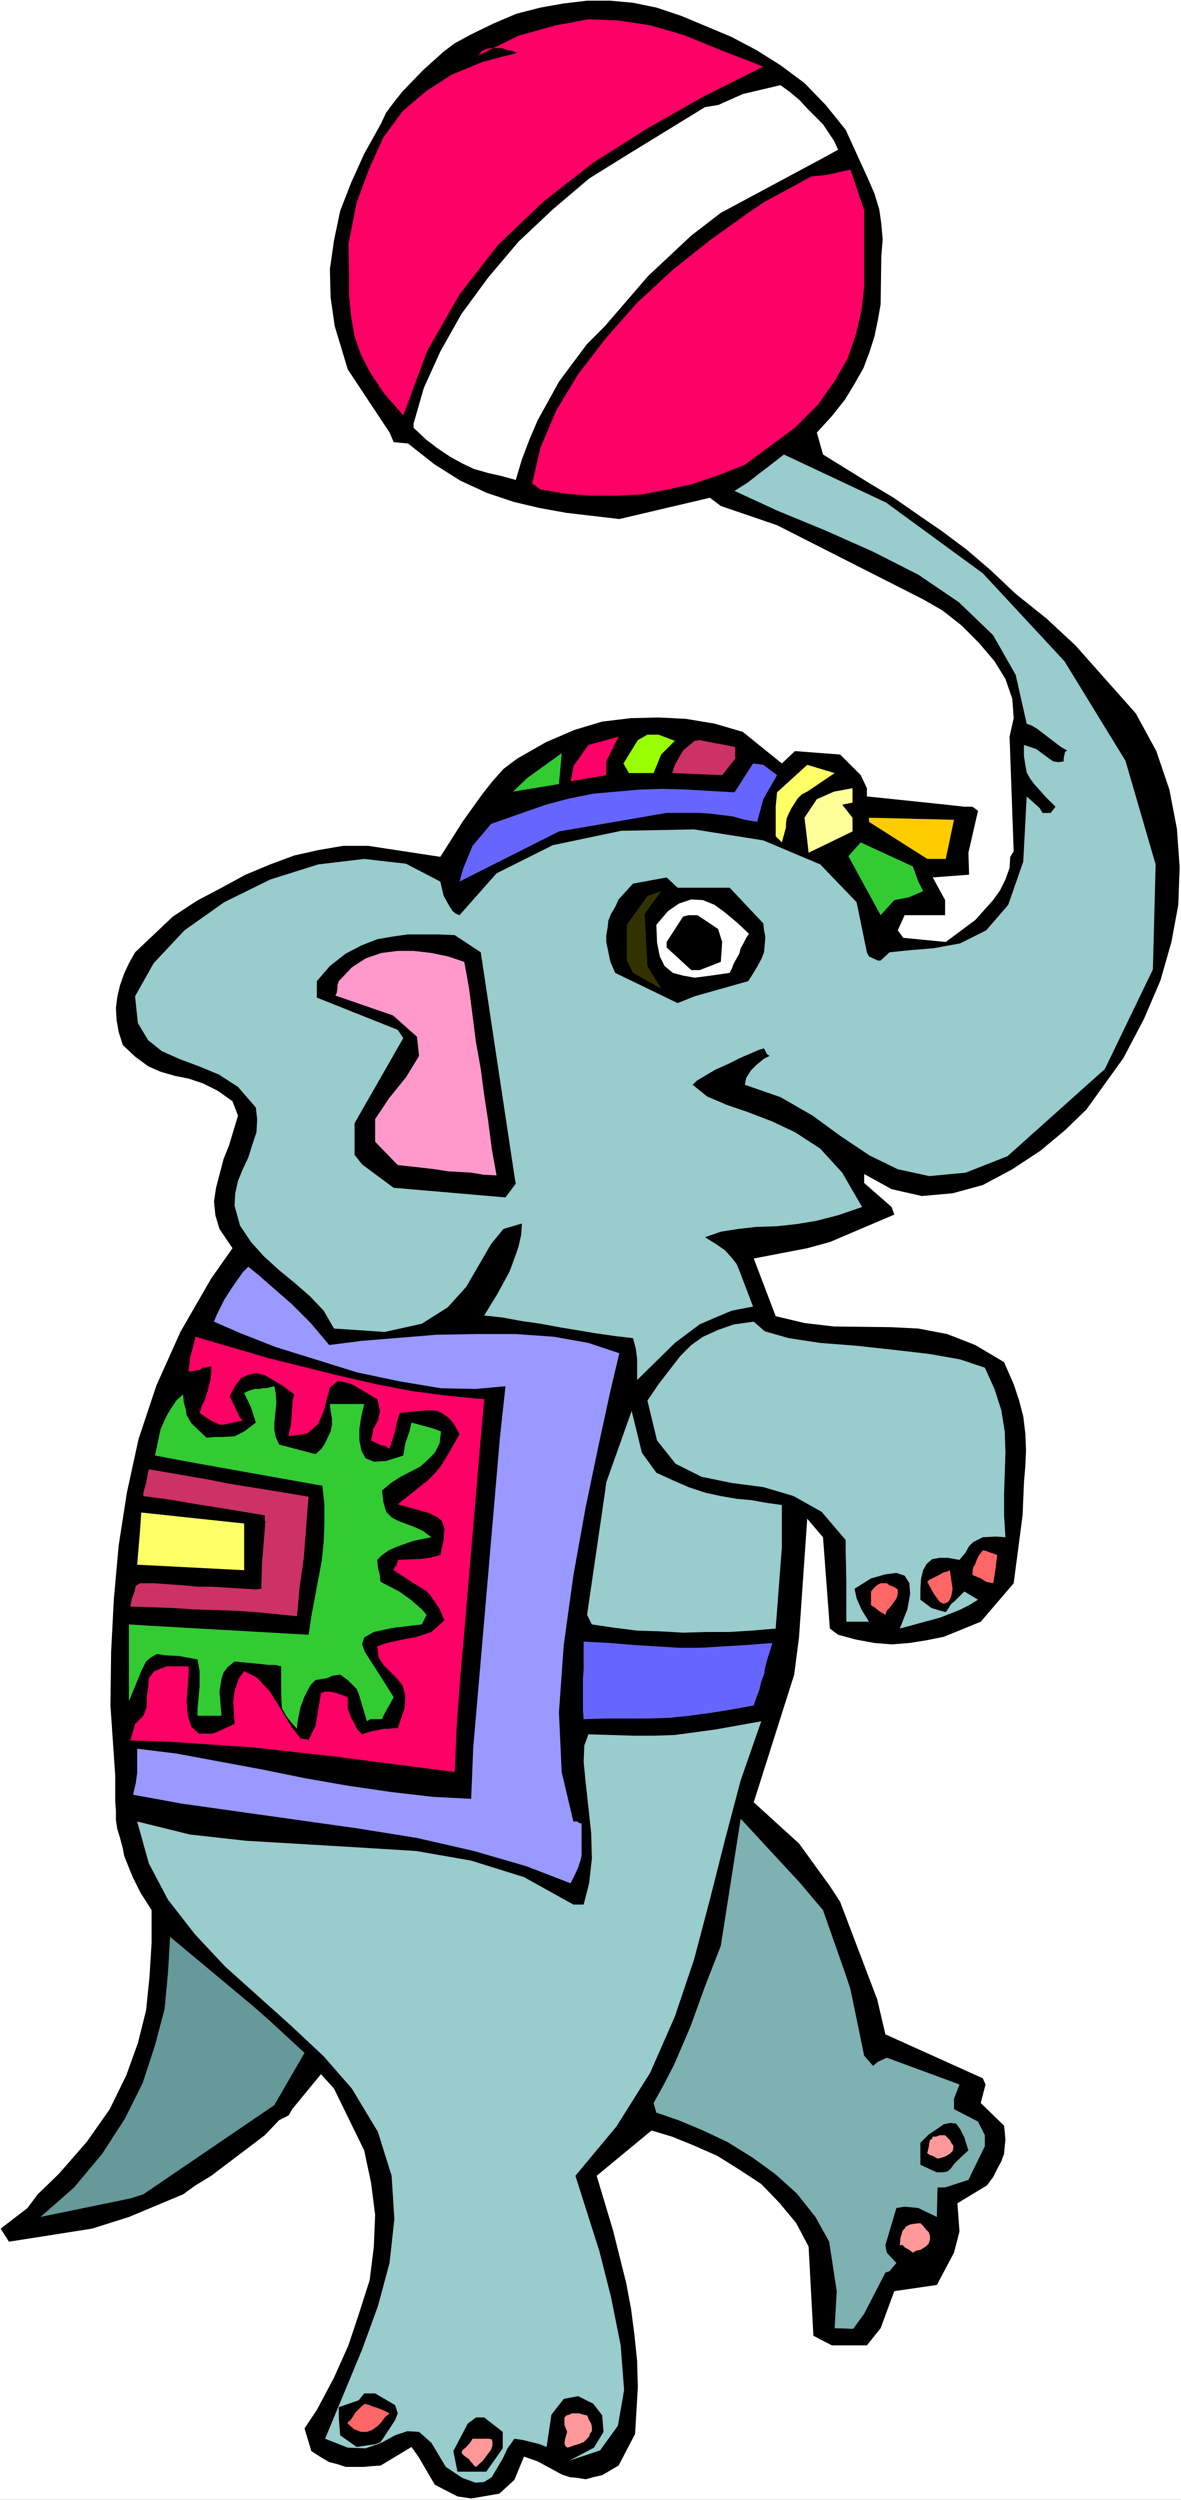
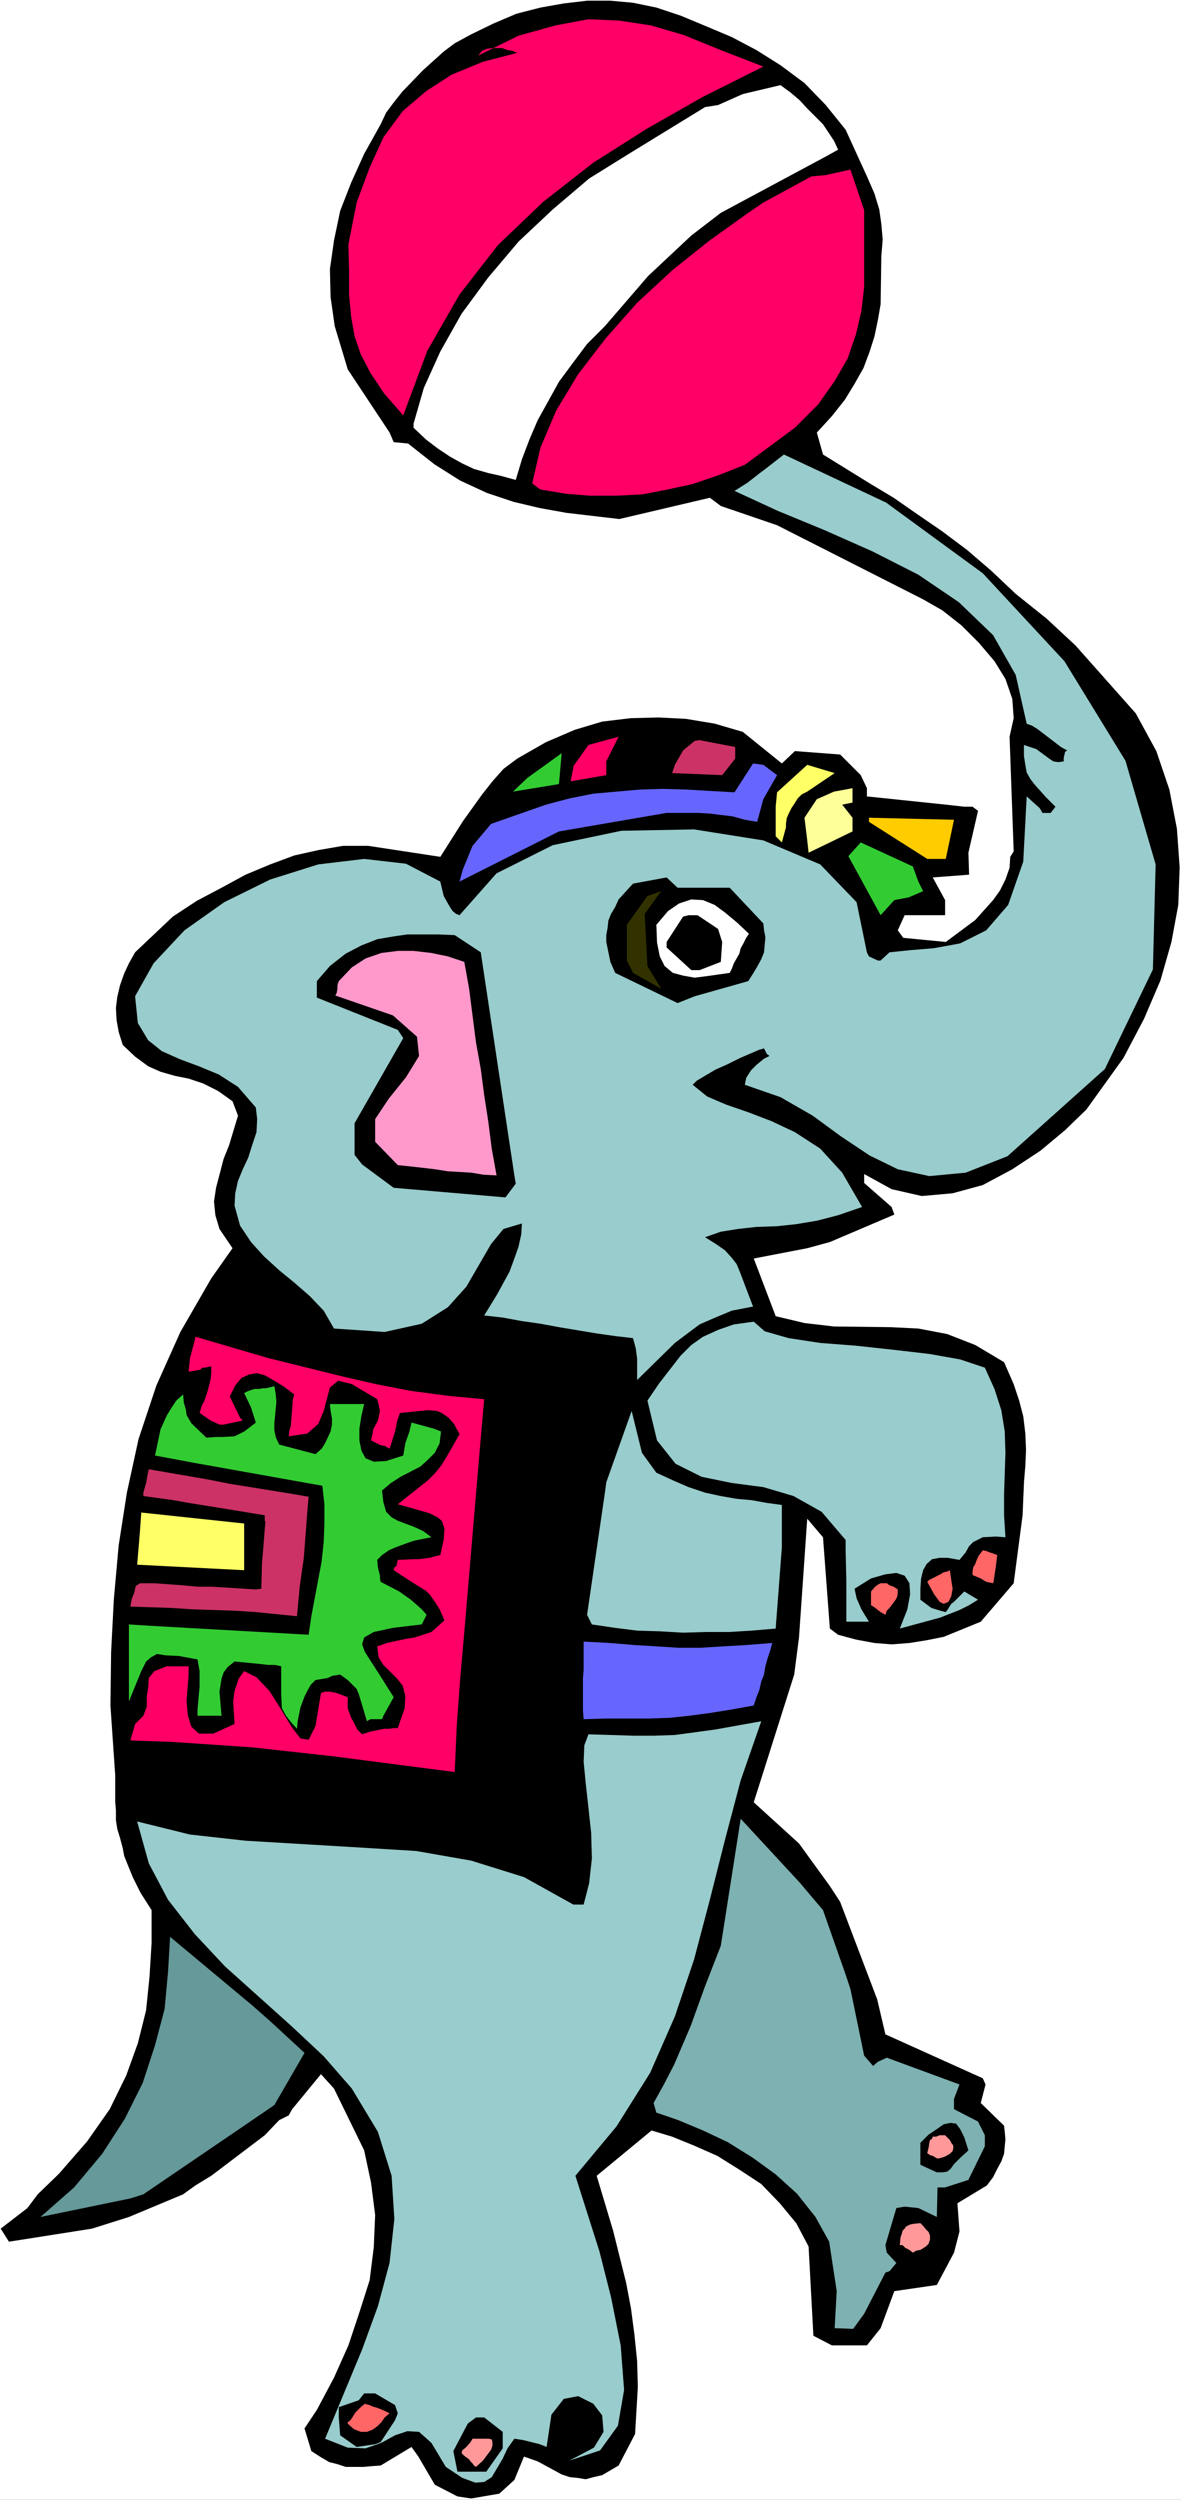
<svg xmlns="http://www.w3.org/2000/svg" xmlns:ns1="http://sodipodi.sourceforge.net/DTD/sodipodi-0.dtd" xmlns:ns2="http://www.inkscape.org/namespaces/inkscape" version="1.0" width="73.6mm" height="155.668mm" id="svg43" ns1:docname="Circus - Elephant 12.wmf">
  <rect width="100%" height="100%" fill="#333333" stroke="none" />
  <ns1:namedview id="namedview43" pagecolor="#ffffff" bordercolor="#000000" borderopacity="0.25" ns2:showpageshadow="2" ns2:pageopacity="0.0" ns2:pagecheckerboard="0" ns2:deskcolor="#d1d1d1" ns2:document-units="mm" />
  <defs id="defs1">
    <pattern id="WMFhbasepattern" patternUnits="userSpaceOnUse" width="6" height="6" x="0" y="0" />
  </defs>
  <path style="fill:#ffffff;fill-opacity:1;fill-rule:evenodd;stroke:none" d="M 0,588.353 H 278.175 V 0 H 0 Z" id="path1" />
  <path style="fill:#000000;fill-opacity:1;fill-rule:evenodd;stroke:none" d="m 0.162,524.525 6.3,-4.848 2.423,-3.232 5.008,-4.848 6.623,-7.595 5.331,-7.595 3.877,-7.918 2.746,-7.595 1.939,-7.756 0.808,-7.918 0.485,-7.918 v -7.756 l -2.585,-4.04 -1.777,-3.555 -0.808,-1.939 -1.292,-3.232 -0.323,-1.778 -0.646,-2.424 -0.646,-2.101 -0.323,-2.101 v -2.262 l -0.162,-2.101 v -4.201 -1.939 l -1.131,-16.482 0.162,-12.604 0.646,-12.443 1.131,-12.604 1.939,-12.443 2.746,-12.604 4.2,-12.604 5.654,-12.604 7.269,-12.604 1.939,-2.747 3.069,-4.363 -3.069,-4.525 -0.969,-3.232 -0.323,-3.232 0.485,-3.232 1.777,-6.787 1.292,-3.232 2.1,-6.948 -1.292,-3.393 -3.392,-2.424 -3.554,-1.778 -3.392,-1.131 -3.231,-0.646 -3.392,-0.97 -2.908,-1.293 -3.069,-2.262 -2.908,-2.747 -0.969,-3.07 -0.485,-2.747 -0.162,-2.909 0.323,-2.585 0.646,-2.747 0.969,-2.747 1.131,-2.424 1.454,-2.585 8.885,-8.403 5.654,-3.717 5.816,-3.07 5.654,-3.07 5.816,-2.424 5.654,-2.101 5.816,-1.293 5.654,-0.97 h 5.977 l 16.962,2.585 5.331,-8.403 4.523,-6.302 2.423,-3.07 2.585,-2.909 3.231,-2.424 6.785,-3.878 6.785,-2.909 6.462,-1.939 6.785,-0.808 6.462,-0.162 6.462,0.323 6.785,1.131 6.623,1.939 9.208,7.433 3.069,-2.909 10.662,0.808 4.846,4.848 1.454,3.07 v 1.939 l 18.577,1.939 4.362,0.485 h 1.938 l 1.292,0.97 -2.262,9.857 0.162,5.171 -8.562,0.646 2.908,5.333 v 3.555 h -9.531 l -1.615,3.555 1.292,1.778 10.016,0.97 6.946,-5.171 4.2,-4.686 1.615,-2.262 1.292,-2.585 0.969,-2.747 0.162,-2.585 0.808,-1.293 -0.969,-26.986 0.969,-4.363 -0.323,-4.525 -1.615,-4.686 -2.585,-4.201 -3.715,-4.363 -4.039,-4.04 -4.523,-3.555 -4.523,-2.585 -34.408,-17.452 -13.246,-4.525 -2.585,-1.939 -21.324,5.009 -12.439,-1.454 -6.3,-1.131 -6.139,-1.454 -6.3,-2.101 -6.3,-2.909 -6.139,-3.878 -6.139,-4.848 -3.392,-0.323 -0.969,-2.262 -9.854,-14.866 -0.969,-3.232 -2.1,-6.948 -0.969,-6.787 -0.162,-6.625 0.969,-6.787 1.454,-6.948 2.585,-6.625 3.069,-6.787 3.877,-6.948 1.292,-2.747 1.939,-2.585 1.939,-2.424 4.846,-5.009 4.846,-4.363 2.585,-1.939 3.877,-2.101 5.331,-2.585 5.331,-2.262 5.654,-1.454 5.492,-0.97 5.492,-0.646 h 5.492 l 5.331,0.485 5.492,1.131 5.816,1.939 5.816,2.424 6.139,2.585 5.816,3.07 5.654,3.555 5.654,4.201 5.008,5.171 4.685,5.817 5.169,11.311 1.615,3.717 1.131,3.717 0.485,3.393 0.323,3.717 -0.323,3.878 -0.162,11.311 -0.646,3.717 -0.808,3.878 -1.131,3.555 -1.454,3.878 -2.1,3.717 -2.262,3.717 -3.069,3.878 -3.554,3.878 1.454,5.171 10.985,6.787 5.654,3.393 5.816,4.04 5.654,3.878 5.816,4.363 5.654,4.848 5.816,5.494 7.269,5.817 6.785,6.302 14.216,15.998 4.846,8.888 3.069,9.049 1.777,9.211 0.646,9.049 -0.323,8.888 -1.615,8.726 -2.585,9.049 -3.877,9.049 -4.846,9.211 -8.723,12.119 -5.008,4.848 -5.816,4.848 -6.623,4.363 -6.946,3.717 -7.108,1.939 -7.269,0.646 -7.108,-1.616 -6.462,-3.555 v 2.101 l 6.462,5.656 0.646,1.778 -15.185,6.464 -5.331,1.454 -12.6,2.424 5.169,13.574 6.785,1.616 6.946,0.808 13.408,0.162 6.462,0.323 6.785,1.293 6.623,2.585 6.785,4.04 2.262,5.171 1.292,3.878 0.969,3.717 0.485,4.04 0.162,3.878 -0.162,3.717 -0.323,3.878 -0.162,3.878 -0.162,3.878 -2.1,15.998 -7.754,9.049 -4.362,1.778 -4.362,1.778 -4.039,0.808 -4.039,0.646 -4.2,0.323 -4.039,-0.323 -4.362,-0.808 -4.2,-1.131 -1.938,-1.454 -1.615,-21.492 -3.715,-4.363 -1.939,27.955 -1.131,8.726 -9.531,30.056 10.662,9.695 7.269,10.019 2.423,3.717 8.723,22.946 1.938,8.241 22.939,10.342 0.646,1.454 -1.131,4.363 5.492,5.333 0.162,1.454 0.162,1.778 -0.162,1.616 -0.162,1.778 -0.646,1.778 -0.969,1.778 -0.969,1.939 -1.454,1.939 -6.946,4.201 0.485,6.625 -1.292,5.009 -4.039,7.595 -10.016,1.454 -3.231,8.726 -3.231,4.04 h -8.239 l -4.362,-2.262 -1.131,-21.007 -2.908,-5.494 -3.877,-4.686 -4.362,-4.525 -5.169,-3.393 -5.169,-3.232 -5.492,-2.424 -5.169,-2.101 -4.846,-1.454 -12.923,10.665 3.877,12.927 3.069,12.281 1.131,5.979 0.808,6.14 0.646,6.302 0.162,6.14 -0.646,10.988 -3.877,7.433 -3.877,2.262 -2.1,0.485 -1.777,0.485 -1.938,-0.323 -1.777,-0.162 -1.938,-0.646 -1.777,-0.97 -3.877,-2.101 -3.231,-1.131 -2.262,5.494 -3.554,3.232 -6.623,1.131 -3.231,-0.485 -5.331,-2.747 -3.877,-6.625 -1.615,-2.262 -7.269,4.363 -2.262,0.162 -1.777,0.162 H 83.517 81.417 l -1.939,-0.646 -1.939,-0.485 -1.939,-1.131 -2.262,-1.454 -1.615,-5.333 2.908,-4.363 4.039,-7.595 3.392,-7.595 2.585,-7.756 2.423,-7.595 0.969,-7.756 0.323,-7.595 -0.969,-7.595 -1.615,-7.595 -7.108,-14.543 -3.069,-3.393 -6.785,8.241 -0.808,1.454 -2.262,1.131 -3.392,3.555 -12.6,9.534 -3.715,2.262 -2.908,2.101 -12.762,5.333 -8.723,2.747 -19.547,3.07 z" id="path2" />
  <path style="fill:#669999;fill-opacity:1;fill-rule:evenodd;stroke:none" d="m 9.531,521.778 7.916,-6.948 6.623,-7.918 5.331,-8.241 4.2,-8.403 2.908,-8.888 2.262,-8.564 0.808,-8.726 0.485,-8.241 3.877,3.232 3.877,3.232 3.877,3.232 3.877,3.232 3.877,3.232 4.039,3.555 4.039,3.717 4.2,3.878 -7.108,12.281 -7.108,4.848 -23.747,16.159 -3.069,0.97 z" id="path3" />
  <path style="fill:#32cc32;fill-opacity:1;fill-rule:evenodd;stroke:none" d="m 30.37,384.748 v -2.424 l 5.169,0.323 37.155,2.101 0.646,-4.363 2.423,-12.927 0.485,-4.525 0.162,-4.363 v -4.525 l -0.485,-4.363 -29.885,-5.333 -9.531,-1.778 0.485,-2.262 0.808,-3.878 1.454,-3.232 0.969,-1.616 1.292,-1.939 1.615,-1.454 0.162,1.939 0.485,1.616 0.162,1.293 1.131,1.939 3.554,3.393 2.1,-0.162 h 1.615 l 2.908,-0.162 0.969,-0.485 1.292,-0.646 1.292,-0.97 1.454,-1.131 -1.131,-3.555 -1.615,-3.393 0.969,-0.485 1.454,-0.485 h 1.131 l 0.808,-0.162 h 0.808 l 1.939,-0.485 0.323,1.778 0.162,1.939 -0.162,1.616 -0.162,1.778 -0.162,1.616 v 1.616 l 0.323,1.616 0.808,1.778 8.562,2.262 1.454,-1.293 0.808,-1.293 1.292,-2.747 0.323,-1.616 v -1.454 l -0.323,-1.778 -0.162,-1.616 h 8.077 l -0.646,2.747 -0.485,3.07 v 2.747 l 0.485,2.424 0.969,1.778 1.939,0.808 2.908,-0.162 4.039,-1.293 0.485,-2.909 0.969,-2.747 0.485,-2.101 5.331,1.454 1.615,0.646 -0.323,2.747 -1.131,2.262 -1.615,1.616 -1.777,1.616 -4.685,2.424 -2.262,1.454 -2.1,1.778 0.323,2.747 0.646,2.262 1.292,1.293 1.454,0.808 3.877,1.454 2.1,0.97 1.938,1.454 -4.039,0.808 -1.454,0.485 -3.069,1.131 -1.454,0.646 -1.615,1.131 -1.131,1.131 0.162,1.778 0.162,0.646 0.323,1.293 v 0.646 l 0.162,0.808 4.362,2.262 2.746,1.939 2.585,2.262 1.131,1.293 -0.808,1.616 -0.323,0.646 -6.785,0.808 -4.523,0.97 -2.262,1.293 -0.485,1.616 0.646,1.778 4.039,6.302 2.746,4.363 -2.423,4.363 -0.323,0.808 h -1.939 -0.808 l -0.808,0.485 -1.939,-6.464 -0.485,-1.131 -2.1,-2.101 -1.777,-1.293 -1.939,0.323 -0.969,0.485 -2.908,0.485 -1.131,1.131 -0.808,1.454 -0.646,1.293 -0.969,2.585 -0.646,3.232 -0.162,1.778 -1.454,-1.616 -1.131,-1.454 -0.969,-1.778 -0.162,-3.232 v -6.625 l -1.454,-0.323 h -1.615 l -1.292,-0.162 -6.623,-0.646 -1.615,1.293 -0.969,1.293 -0.485,1.454 -0.485,3.07 0.485,5.656 h -5.654 v -1.454 l 0.323,-3.717 0.162,-1.616 v -3.717 l -0.485,-2.747 -4.362,-0.808 -3.231,-0.162 -1.939,-0.323 -1.454,0.808 -1.131,0.97 -1.131,2.262 -2.908,7.11 z" id="path4" />
  <path style="fill:#99cccc;fill-opacity:1;fill-rule:evenodd;stroke:none" d="m 173.011,115.538 3.069,-1.939 2.908,-2.262 1.292,-0.97 4.362,-3.393 24.07,11.311 22.777,16.644 19.223,20.684 14.377,23.431 7.108,24.4 -0.646,24.723 -11.308,23.431 -22.939,20.522 -9.854,3.878 -8.562,0.808 -7.431,-1.616 -6.623,-3.232 -6.785,-4.525 -6.623,-4.848 -7.592,-4.363 -8.4,-2.909 0.323,-1.616 1.131,-1.778 1.292,-1.293 1.777,-1.454 1.292,-0.646 -0.646,-0.485 -0.646,-1.293 -1.131,0.323 -4.523,1.939 -2.908,1.454 -2.908,1.293 -4.362,2.585 -0.969,0.97 3.392,2.747 4.523,1.939 5.169,1.778 5.492,2.101 5.492,2.585 5.977,3.878 5.169,5.656 4.685,8.08 -5.654,1.939 -5.008,1.293 -4.846,0.808 -4.523,0.485 -4.846,0.162 -4.362,0.485 -4.039,0.646 -3.715,1.293 2.585,1.616 2.1,1.454 1.615,1.778 1.131,1.454 0.808,1.939 3.069,8.08 -5.008,0.97 -3.877,1.616 -3.715,1.616 -5.816,4.363 -8.885,8.726 v -5.009 l -0.323,-2.424 -0.646,-2.424 -4.2,-0.485 -4.523,-0.646 -8.723,-1.454 -4.362,-0.808 -4.523,-0.646 -4.362,-0.808 -4.362,-0.485 3.069,-5.009 2.908,-5.333 1.131,-3.07 0.969,-2.747 0.646,-2.909 0.162,-2.585 -4.362,1.293 -2.908,3.555 -5.816,10.019 -4.362,4.848 -6.139,3.878 -8.723,1.939 -11.954,-0.808 -2.423,-4.201 -3.231,-3.393 -3.715,-3.232 -3.554,-2.909 -3.554,-3.232 -3.069,-3.393 -2.585,-3.878 -1.292,-4.686 0.162,-2.909 0.646,-2.909 1.131,-2.747 1.292,-2.747 0.969,-3.07 0.969,-2.909 0.162,-3.07 -0.323,-2.747 -4.2,-4.848 -4.523,-2.909 -4.685,-1.939 -4.362,-1.616 -4.362,-1.939 -3.231,-2.585 -2.423,-4.04 -0.646,-6.302 4.362,-7.756 7.269,-7.756 9.369,-6.625 10.823,-5.333 11.308,-3.555 10.823,-1.293 9.854,1.131 8.077,4.201 0.808,3.393 1.454,2.585 0.646,0.97 0.808,0.646 0.808,0.323 8.723,-9.857 13.246,-6.625 16.154,-3.393 17.123,-0.323 16.316,2.585 13.408,5.656 8.562,8.888 2.423,11.796 0.485,0.97 2.1,0.97 h 0.646 l 2.1,-1.939 4.685,-0.485 5.816,-0.485 6.139,-1.131 6.139,-3.07 5.169,-5.979 3.554,-10.18 0.808,-15.351 3.069,2.747 0.646,1.131 h 1.938 l 1.131,-1.454 -2.262,-2.262 -2.746,-3.07 -0.969,-1.293 -0.808,-1.454 -0.323,-1.778 -0.323,-2.101 v -2.585 l 1.454,0.485 1.454,0.485 3.069,2.262 0.969,0.646 1.131,0.162 1.292,-0.162 v -0.808 l 0.323,-1.454 0.485,-0.323 -1.454,-0.808 -5.492,-4.201 -1.292,-0.808 -1.292,-0.485 -2.585,-11.473 -5.331,-9.372 -8.077,-7.756 -9.531,-6.464 -10.823,-5.494 -11.308,-5.009 -10.985,-4.525 z" id="path5" />
  <path style="fill:#cc3265;fill-opacity:1;fill-rule:evenodd;stroke:none" d="m 31.824,373.922 0.162,-0.646 0.969,-0.646 h 3.392 l 6.785,0.485 3.392,0.323 h 3.392 l 10.339,0.646 1.292,-0.162 0.162,-6.14 0.162,-1.778 0.485,-5.979 0.162,-1.939 -0.162,-0.162 v -1.293 l -10.823,-1.778 -7.108,-1.131 -3.554,-0.646 -7.108,-0.97 v -0.808 l 0.646,-2.262 0.485,-2.585 0.162,-0.646 14.054,2.424 4.846,0.97 14.054,2.262 4.685,0.808 -0.323,3.717 -0.808,10.665 -0.969,6.787 -0.646,6.948 -4.846,-0.485 -4.846,-0.485 -5.008,-0.323 -4.846,-0.162 -5.008,-0.162 -4.846,-0.323 -4.846,-0.162 -5.008,-0.162 0.323,-1.778 0.646,-1.616 z" id="path6" />
  <path style="fill:#ff0066;fill-opacity:1;fill-rule:evenodd;stroke:none" d="m 31.824,405.755 1.939,-1.939 0.808,-2.101 v -2.424 l 0.323,-2.101 0.162,-2.262 1.292,-1.616 2.908,-1.131 h 5.169 v 1.939 l -0.485,6.302 0.323,3.393 0.808,2.585 1.777,1.616 h 3.392 l 5.008,-2.262 -0.323,-5.333 0.323,-2.424 0.969,-2.909 1.292,-1.778 2.908,1.454 3.069,3.232 2.746,4.363 2.423,4.04 2.1,2.747 1.939,0.323 1.615,-3.232 1.292,-7.756 0.808,-0.323 h 1.454 l 1.454,0.323 2.585,0.97 v 2.585 l 0.808,2.262 0.485,0.808 0.969,1.939 1.131,1.131 1.939,-0.646 3.231,-0.646 h 1.131 l 1.131,-0.162 h 0.969 l 1.615,-4.686 0.162,-2.909 -0.646,-2.424 -1.292,-1.616 -3.231,-3.232 -1.131,-1.778 -0.323,-2.585 2.262,-0.808 4.523,-0.97 1.939,-0.323 2.1,-0.646 1.938,-0.646 1.454,-1.293 1.615,-1.454 -1.131,-2.585 -1.131,-1.778 -1.131,-1.616 -0.969,-0.97 -3.392,-2.101 -4.2,-2.747 0.162,-0.646 0.485,-0.323 0.323,-1.454 3.554,-0.162 h 1.292 l 2.585,-0.323 2.585,-0.646 0.808,-3.717 0.162,-2.585 -0.646,-1.778 -0.969,-0.808 -1.938,-0.97 -4.523,-1.293 -2.908,-0.808 7.108,-5.656 1.615,-1.616 1.454,-1.778 1.292,-2.101 3.069,-5.332 -1.292,-2.424 -1.292,-1.454 -1.615,-1.131 -1.131,-0.485 -2.1,-0.162 -1.777,0.162 -4.846,0.485 -0.646,1.939 -0.485,2.424 -0.969,3.07 -0.323,0.97 -1.131,-0.646 -0.969,-0.162 -2.262,-1.131 0.323,-1.454 0.162,-1.131 1.131,-2.101 0.485,-2.262 -0.323,-1.454 -0.323,-1.293 -5.977,-3.555 -3.231,-0.808 -1.939,1.616 -0.646,2.424 -0.808,3.07 -1.292,3.07 -2.585,2.262 -4.362,0.646 0.162,-1.454 0.323,-0.97 0.485,-6.302 0.323,-1.131 -2.585,-1.939 -2.423,-1.454 -1.939,-1.131 -1.939,-0.485 -1.777,0.323 -1.777,0.808 -1.454,1.778 -1.292,2.585 2.423,5.009 0.646,0.646 -4.523,0.97 h -0.969 l -2.1,-0.97 -2.585,-1.778 0.485,-1.616 0.646,-1.293 0.808,-2.424 0.646,-2.585 0.162,-1.616 v -1.454 l -0.808,0.162 -0.646,0.162 H 47.655 l -0.485,0.485 -2.746,0.485 0.323,-3.232 1.131,-4.201 0.162,-0.808 17.123,5.009 16.962,4.201 8.4,1.939 8.4,1.616 8.562,1.131 8.562,0.808 -0.969,10.988 -3.715,43.791 -0.969,10.988 -0.808,10.988 -0.485,10.988 -28.754,-3.717 -19.062,-2.101 -9.531,-0.646 -9.531,-0.646 -9.531,-0.323 0.323,-1.131 z" id="path7" />
-   <path style="fill:#9999ff;fill-opacity:1;fill-rule:evenodd;stroke:none" d="m 32.308,411.573 9.208,1.131 20.031,3.717 10.339,2.101 10.177,1.778 10.016,1.454 9.693,1.131 9.208,0.485 0.485,-12.119 2.1,-24.239 2.1,-24.4 2.1,-24.4 1.292,-11.958 -6.946,0.646 -8.239,-0.162 -9.693,-1.616 -10.016,-2.101 -9.854,-3.07 -9.369,-2.909 -8.239,-3.232 -6.3,-2.747 0.646,-1.616 1.777,-3.555 2.1,-3.232 2.262,-3.232 1.292,-1.293 2.585,2.101 2.585,2.262 5.008,4.363 4.523,4.525 4.362,5.171 7.592,-0.97 17.77,-1.454 9.531,-0.162 h 9.046 l 9.046,0.646 8.077,1.454 7.269,2.424 -2.1,8.888 -2.746,12.604 -3.069,14.705 -2.908,16.159 -2.262,16.321 -1.131,15.836 0.646,14.058 2.746,11.635 h 0.969 l 0.323,0.323 0.646,0.162 v 4.363 1.778 1.454 l -0.323,1.293 -0.485,1.454 -0.808,1.778 -0.969,1.939 -10.5,-4.04 -12.277,-3.555 -13.408,-3.07 -14.054,-2.262 -41.355,-5.817 -11.469,-2.101 0.646,-2.747 0.323,-2.424 v -2.585 -1.454 z" id="path8" />
  <path style="fill:#99cccc;fill-opacity:1;fill-rule:evenodd;stroke:none" d="m 32.308,428.701 12.439,3.07 13.085,1.454 27.139,1.616 13.085,0.808 12.923,2.262 12.439,3.878 11.631,6.464 h 2.423 l 1.292,-5.009 0.646,-5.817 -0.162,-5.979 -0.646,-5.979 -0.646,-5.817 -0.485,-5.009 0.162,-3.878 0.969,-2.585 10.5,0.323 h 5.008 l 4.846,-0.162 9.531,-1.293 10.823,-1.939 -4.846,13.897 -3.715,14.058 -3.554,14.058 -3.715,14.058 -4.523,13.412 -5.816,13.25 -7.916,12.604 -9.693,11.635 5.654,17.775 2.746,10.827 2.262,11.311 0.808,10.503 -1.454,8.403 -4.2,5.817 -7.269,2.424 5.816,-3.07 2.262,-3.717 -0.323,-3.878 -2.1,-2.747 -3.554,-1.778 -3.392,0.646 -2.908,3.717 -1.131,7.595 -1.615,-0.646 -3.877,-0.97 -2.1,-0.323 -1.615,2.262 -1.131,2.424 -2.585,4.363 -1.777,1.131 -2.1,0.162 -3.069,-1.131 -3.877,-2.585 -3.392,-5.656 -2.908,-2.585 -2.746,-0.162 -2.908,0.97 -3.231,1.778 -3.715,1.293 -4.2,-0.162 -5.331,-2.101 8.723,-21.007 3.715,-10.18 2.746,-10.18 1.131,-10.342 -0.646,-10.18 -3.231,-10.342 -6.139,-10.18 -6.623,-7.595 -7.592,-7.11 -15.67,-14.058 -7.108,-7.595 -6.3,-8.08 -4.523,-8.564 z" id="path9" />
  <path style="fill:#ffff66;fill-opacity:1;fill-rule:evenodd;stroke:none" d="m 32.955,360.51 0.323,-4.525 24.231,2.585 v 10.988 l -25.201,-1.293 z" id="path10" />
  <path style="fill:#000000;fill-opacity:1;fill-rule:evenodd;stroke:none" d="m 74.632,230.914 3.069,-3.555 3.715,-2.909 3.715,-1.939 3.715,-1.454 3.715,-0.646 3.392,-0.485 h 3.877 3.392 l 3.877,0.162 6.139,4.04 7.916,52.517 0.323,1.939 -2.423,3.232 -26.331,-2.262 -7.431,-5.494 -1.777,-2.262 v -7.433 l 11.469,-20.037 -1.292,-1.939 -19.062,-7.595 z" id="path11" />
  <path style="fill:#ff99cc;fill-opacity:1;fill-rule:evenodd;stroke:none" d="m 79.802,230.914 3.069,-3.232 3.231,-2.101 3.715,-1.293 3.877,-0.485 h 3.715 l 4.2,0.485 3.877,0.808 3.877,1.293 1.131,6.302 0.808,6.302 0.808,6.302 1.131,6.302 0.808,6.14 0.969,6.302 0.808,6.302 1.131,6.302 -3.069,-0.162 -2.908,-0.485 -2.746,-0.162 -2.746,-0.162 -3.069,-0.485 -2.746,-0.323 -2.908,-0.323 -3.069,-0.323 -5.331,-5.494 v -5.333 l 3.231,-4.848 4.039,-5.009 3.069,-5.009 -0.485,-4.525 -5.654,-5.009 -13.57,-4.686 0.323,-0.646 0.162,-0.97 v -0.808 z" id="path12" />
  <path style="fill:#000000;fill-opacity:1;fill-rule:evenodd;stroke:none" d="m 79.802,568.962 v -2.424 l 4.685,-1.616 1.292,-1.616 h 2.585 l 4.685,2.747 0.646,1.939 -0.646,1.616 -3.392,5.171 -1.292,0.485 -4.362,0.646 -3.877,-2.747 z" id="path13" />
  <path style="fill:#ff0066;fill-opacity:1;fill-rule:evenodd;stroke:none" d="m 82.063,57.526 1.939,-9.857 3.069,-8.241 3.231,-7.11 4.523,-6.14 5.492,-4.686 5.977,-3.878 7.431,-3.07 8.077,-2.101 -1.131,-0.485 -1.131,-0.162 -1.292,-0.485 h -1.131 -1.292 l -1.131,0.162 -1.131,0.485 -0.969,1.131 9.531,-4.686 8.723,-2.424 7.754,-1.454 7.269,0.323 7.431,1.131 7.754,2.262 8.723,3.555 10.016,3.878 -14.216,7.11 -13.085,7.433 -12.762,8.08 -11.793,9.211 -10.662,10.18 -9.046,11.635 -7.592,13.25 -5.654,15.19 -4.523,-5.171 -3.231,-4.848 -2.262,-4.363 -1.454,-4.201 -0.808,-4.686 -0.485,-5.009 v -5.494 z" id="path14" />
  <path style="fill:#ff6666;fill-opacity:1;fill-rule:evenodd;stroke:none" d="m 81.902,570.417 v -0.323 l 0.646,-0.485 0.646,-0.97 0.485,-0.808 0.808,-0.808 0.646,-0.646 0.646,-0.485 0.162,-0.162 0.485,0.162 0.646,0.162 0.646,0.323 1.131,0.323 0.808,0.323 0.808,0.323 0.646,0.323 0.646,0.323 -1.131,0.97 -0.808,1.131 -0.969,0.97 -1.131,0.808 -1.292,0.485 h -1.454 l -1.615,-0.646 z" id="path15" />
  <path style="fill:#ffffff;fill-opacity:1;fill-rule:evenodd;stroke:none" d="m 97.41,99.702 2.423,-8.403 3.877,-8.564 5.008,-8.888 6.3,-8.564 7.108,-8.403 8.077,-7.595 8.562,-7.272 9.369,-5.817 17.931,-10.988 3.069,-0.485 5.816,-2.585 8.885,-2.101 2.423,1.778 2.1,1.778 1.777,1.939 1.938,1.939 1.777,1.778 1.292,1.939 1.292,1.939 0.969,2.101 -2.908,1.616 -24.716,13.25 -6.946,5.333 -10.177,9.534 -10.177,11.796 -4.2,4.201 -3.392,4.525 -3.231,4.363 -2.585,4.686 -2.423,4.363 -1.938,4.525 -1.777,4.686 -1.454,4.848 -3.554,-0.97 -2.908,-0.646 -3.392,-0.97 -2.746,-1.293 -2.908,-1.616 -2.908,-1.939 -2.746,-2.101 -2.908,-2.747 z" id="path16" />
  <path style="fill:#000000;fill-opacity:1;fill-rule:evenodd;stroke:none" d="m 106.779,576.88 3.392,-6.464 1.938,-1.454 h 1.939 l 4.362,3.393 v 3.878 l -3.877,5.494 h -6.785 z" id="path17" />
  <path style="fill:#6666ff;fill-opacity:1;fill-rule:evenodd;stroke:none" d="m 109.041,204.574 2.262,-5.494 4.362,-5.171 12.923,-4.525 5.492,-1.454 5.654,-1.131 5.492,-0.485 5.492,-0.485 5.331,-0.162 5.654,0.162 5.492,0.323 5.816,0.323 4.362,-6.787 2.423,0.323 3.231,2.424 -3.231,5.656 -1.454,5.333 -2.908,-0.485 -2.908,-0.808 -2.746,-0.323 -2.585,-0.323 -2.585,-0.162 h -2.423 -2.908 -2.262 l -25.362,4.363 -23.424,11.796 z" id="path18" />
  <path style="fill:#ff9999;fill-opacity:1;fill-rule:evenodd;stroke:none" d="m 108.718,577.365 0.162,-0.646 0.969,-0.808 0.969,-1.131 0.485,-0.808 h 0.646 0.646 0.646 0.808 1.131 l 0.646,0.162 0.162,0.646 v 0.808 l -0.323,0.97 -0.969,1.293 -0.969,1.293 -1.615,1.454 -0.485,-0.323 -0.323,-0.485 -0.485,-0.485 -0.323,-0.485 -1.131,-0.808 z" id="path19" />
  <path style="fill:#32cc32;fill-opacity:1;fill-rule:evenodd;stroke:none" d="m 120.833,186.315 3.392,-3.232 8.077,-5.817 -0.646,7.272 z" id="path20" />
  <path style="fill:#ff0066;fill-opacity:1;fill-rule:evenodd;stroke:none" d="m 125.356,113.76 1.938,-8.403 3.715,-8.726 5.169,-8.564 6.462,-8.403 7.431,-8.403 8.4,-7.756 8.723,-6.948 9.046,-6.464 3.554,-2.424 11.308,-6.14 3.392,-0.323 5.816,-1.293 3.231,9.534 v 6.948 5.656 5.494 l -0.646,5.656 -1.292,5.494 -1.938,5.656 -3.069,5.333 -3.877,5.494 -5.492,5.494 -11.793,8.726 -6.139,2.424 -6.139,2.101 -5.977,1.293 -5.816,1.131 -6.139,0.323 H 138.926 l -5.816,-0.485 -5.816,-0.97 z" id="path21" />
-   <path style="fill:#ff9999;fill-opacity:1;fill-rule:evenodd;stroke:none" d="m 133.595,572.356 -0.646,-1.616 v -1.131 -0.646 l 0.485,-0.485 0.646,-0.162 0.646,-0.323 h 0.808 0.808 l 1.131,0.323 0.808,0.162 0.485,1.131 0.485,0.808 0.162,0.808 v 0.97 l -0.485,0.646 -0.162,0.646 -0.646,0.646 -0.646,0.646 -1.292,0.485 -1.131,0.323 -0.808,0.323 -0.646,0.162 -0.485,-0.485 -0.162,-0.646 0.162,-0.97 z" id="path22" />
  <path style="fill:#ff0066;fill-opacity:1;fill-rule:evenodd;stroke:none" d="m 135.049,180.659 v -0.323 l 3.554,-5.009 7.108,-1.939 -2.908,5.817 v 3.232 l -8.4,1.454 z" id="path23" />
  <path style="fill:#6666ff;fill-opacity:1;fill-rule:evenodd;stroke:none" d="m 137.472,389.111 v -0.97 -0.646 -0.485 -0.646 l 6.139,0.323 5.816,0.485 5.331,0.323 5.169,0.323 h 5.008 l 5.169,-0.323 5.654,-0.323 6.139,-0.485 -0.485,1.778 -0.646,1.939 -0.485,1.778 -0.323,1.939 -0.646,1.616 -0.485,2.101 -0.646,1.616 -0.646,1.939 -5.331,0.97 -5.008,0.808 -4.846,0.646 -4.685,0.485 -5.008,0.162 h -4.685 -5.331 l -5.169,0.162 -0.162,-2.101 v -1.939 -1.939 -1.616 -2.101 l 0.162,-1.939 v -1.939 z" id="path24" />
  <path style="fill:#99cccc;fill-opacity:1;fill-rule:evenodd;stroke:none" d="m 138.28,380.062 4.2,-28.763 0.323,-2.424 5.977,-16.805 2.423,9.857 3.392,4.686 3.877,1.778 3.715,1.616 3.877,1.293 3.715,0.808 3.715,0.646 3.554,0.323 3.554,0.646 3.554,0.485 v 10.019 l -1.454,19.068 -5.654,0.485 -5.331,0.323 h -5.492 l -5.331,0.162 -5.492,-0.323 -5.331,-0.162 -5.169,-0.646 -5.492,-0.808 z" id="path25" />
  <path style="fill:#000000;fill-opacity:1;fill-rule:evenodd;stroke:none" d="m 142.803,221.703 v -1.616 l 0.323,-1.778 0.162,-1.616 0.646,-1.616 0.969,-1.616 0.808,-1.778 1.615,-1.778 1.777,-1.939 7.916,-1.454 2.585,2.424 h 3.231 2.746 6.3 l 7.916,8.403 0.162,1.616 0.323,1.616 -0.162,1.778 -0.162,1.778 -0.646,1.616 -0.969,1.778 -0.969,1.616 -1.131,1.778 -12.6,3.555 -4.039,1.616 -14.7,-7.11 -1.131,-2.585 z" id="path26" />
-   <path style="fill:#99ff00;fill-opacity:1;fill-rule:evenodd;stroke:none" d="m 146.842,179.689 3.392,-5.494 2.262,-1.293 h 2.585 l 3.877,1.454 -3.231,3.232 -1.777,4.363 h -5.816 z" id="path27" />
  <path style="fill:#323200;fill-opacity:1;fill-rule:evenodd;stroke:none" d="m 147.649,217.663 4.846,-6.787 3.231,-1.131 -3.877,5.333 0.646,12.281 3.231,5.333 -6.623,-3.717 -1.454,-2.909 z" id="path28" />
  <path style="fill:#99cccc;fill-opacity:1;fill-rule:evenodd;stroke:none" d="m 152.496,329.646 2.746,-4.04 5.008,-6.464 2.585,-2.585 2.746,-1.939 3.554,-1.616 3.715,-1.293 4.685,-0.646 2.585,2.262 5.654,1.616 7.431,1.131 8.4,0.646 8.885,0.97 8.4,0.97 7.269,1.293 5.816,1.939 2.262,5.009 1.615,5.009 0.808,5.009 0.162,5.009 -0.323,9.695 v 5.009 l 0.323,5.171 -2.262,-0.162 -3.069,0.162 -2.262,1.131 -0.969,0.97 -0.808,1.454 -1.454,1.778 -2.746,-0.485 h -1.938 l -1.777,0.323 -1.292,1.131 -0.808,1.454 -0.485,1.939 -0.162,2.424 v 2.585 l 2.585,1.939 2.1,0.646 1.292,0.323 0.485,-0.646 0.808,-1.293 0.646,-0.485 1.777,-1.778 0.646,-0.646 3.231,1.939 -2.1,1.293 -2.262,1.131 -4.523,1.778 -9.531,2.585 1.777,-4.525 0.646,-3.555 -0.162,-2.585 -1.131,-1.778 -1.938,-0.646 -2.585,0.323 -3.392,0.97 -3.877,2.424 0.485,2.262 1.131,2.585 0.485,0.808 1.292,2.101 h -5.331 v -2.585 -7.11 l -0.162,-7.11 v -2.424 l -5.654,-6.625 -6.623,-3.717 -7.108,-2.101 -7.431,-0.97 -7.108,-1.454 -6.139,-3.07 -4.362,-5.494 z" id="path29" />
  <path style="fill:#7eb1b1;fill-opacity:1;fill-rule:evenodd;stroke:none" d="m 153.949,494.954 2.423,-4.363 2.423,-4.686 3.877,-9.049 3.392,-9.372 3.715,-9.534 4.685,-29.894 14.054,15.19 2.585,3.07 2.746,3.232 5.331,15.19 1.131,3.393 3.231,15.674 2.1,2.424 1.131,-0.97 2.1,-0.97 17.123,6.302 -1.292,3.393 v 2.424 l 5.654,2.909 1.615,3.232 v 2.585 l -3.877,7.918 -5.492,1.778 h -1.777 l -0.162,6.948 -4.362,-2.101 -3.231,-0.323 -1.938,0.323 -2.585,8.726 0.323,1.778 2.262,2.424 -1.615,1.939 -0.969,0.323 -5.008,9.695 -2.585,3.555 -4.362,-0.162 0.485,-8.726 -1.777,-11.635 -3.231,-5.817 -4.362,-5.494 -5.008,-4.525 -5.331,-3.878 -5.977,-3.717 -5.816,-2.747 -5.816,-2.424 -5.169,-1.778 z" id="path30" />
  <path style="fill:#ffffff;fill-opacity:1;fill-rule:evenodd;stroke:none" d="m 154.596,217.663 2.746,-3.232 2.585,-1.778 2.908,-0.97 2.746,0.162 2.746,1.131 2.423,1.778 2.908,2.424 2.746,2.585 -0.646,0.97 -0.646,1.293 -0.646,1.131 -0.323,1.293 -0.646,1.131 -0.646,1.131 -0.485,1.293 -0.485,0.97 -4.523,0.646 -3.715,0.485 -2.746,-0.485 -2.423,-0.646 -1.938,-1.616 -1.131,-2.262 -0.646,-3.232 z" id="path31" />
  <path style="fill:#000000;fill-opacity:1;fill-rule:evenodd;stroke:none" d="m 157.019,222.996 v -1.293 l 3.877,-5.979 1.292,-0.323 h 2.1 l 4.846,3.232 0.969,3.07 -0.323,4.686 -5.008,1.939 h -1.938 z" id="path32" />
  <path style="fill:#cc3265;fill-opacity:1;fill-rule:evenodd;stroke:none" d="m 158.957,180.013 1.938,-3.393 2.746,-2.262 1.131,-0.162 8.4,1.616 v 2.747 l -3.069,3.878 -11.793,-0.485 z" id="path33" />
  <path style="fill:#ffff66;fill-opacity:1;fill-rule:evenodd;stroke:none" d="m 182.704,189.87 0.323,-3.393 7.108,-6.464 6.462,1.939 -6.462,4.363 -1.292,0.646 -0.969,0.97 -0.808,1.293 -0.646,0.97 -0.646,1.293 -0.485,1.131 -0.162,1.293 v 0.808 l -0.969,3.555 -1.454,-1.454 z" id="path34" />
  <path style="fill:#ffff99;fill-opacity:1;fill-rule:evenodd;stroke:none" d="m 189.489,192.455 2.908,-4.363 4.039,-1.778 4.362,-0.808 v 3.393 l -2.423,0.485 2.423,3.07 v 3.232 l -10.339,5.009 -0.323,-2.909 z" id="path35" />
  <path style="fill:#32cc32;fill-opacity:1;fill-rule:evenodd;stroke:none" d="m 199.827,201.504 2.908,-3.232 12.277,5.656 1.292,3.555 1.131,2.262 -3.392,1.454 -3.392,0.646 -3.231,3.555 z" id="path36" />
  <path style="fill:#ffcc00;fill-opacity:1;fill-rule:evenodd;stroke:none" d="m 204.674,193.425 v -0.97 l 20.031,0.485 -1.938,9.211 h -4.362 z" id="path37" />
  <path style="fill:#ff6666;fill-opacity:1;fill-rule:evenodd;stroke:none" d="m 205.158,374.568 0.969,-1.131 0.646,-0.485 0.646,-0.323 h 0.808 0.646 l 0.646,0.485 0.969,0.323 0.969,0.646 v 0.97 l -0.162,0.808 -0.323,0.646 -0.485,0.646 -0.485,0.646 -0.485,0.646 -0.646,0.646 -0.323,0.97 -1.131,-0.646 -0.646,-0.485 -0.808,-0.646 -0.808,-0.485 v -0.97 -0.97 -0.646 z" id="path38" />
  <path style="fill:#ff9999;fill-opacity:1;fill-rule:evenodd;stroke:none" d="m 216.789,523.232 0.646,0.646 0.646,0.808 0.646,0.646 0.323,0.808 v 0.97 l -0.323,0.97 -0.646,0.646 -1.292,0.808 -0.969,0.162 -0.808,0.485 -0.808,-0.646 -0.969,-0.485 -0.646,-0.646 h -0.646 l 0.162,-1.778 0.323,-0.97 0.162,-0.646 0.485,-0.485 0.323,-0.485 0.969,-0.485 0.808,-0.162 z" id="path39" />
-   <path style="fill:#000000;fill-opacity:1;fill-rule:evenodd;stroke:none" d="m 216.789,504.326 1.939,-1.939 1.938,-1.293 1.615,-1.131 1.615,-0.323 1.292,0.162 0.969,1.293 0.969,1.939 0.969,3.07 -1.938,1.778 -1.454,1.454 -0.808,1.131 -0.808,0.646 -1.131,0.162 h -1.292 l -1.777,-0.808 -2.1,-0.97 v -0.808 -0.646 -0.646 -0.646 -0.646 -0.485 -0.646 z" id="path40" />
+   <path style="fill:#000000;fill-opacity:1;fill-rule:evenodd;stroke:none" d="m 216.789,504.326 1.939,-1.939 1.938,-1.293 1.615,-1.131 1.615,-0.323 1.292,0.162 0.969,1.293 0.969,1.939 0.969,3.07 -1.938,1.778 -1.454,1.454 -0.808,1.131 -0.808,0.646 -1.131,0.162 h -1.292 l -1.777,-0.808 -2.1,-0.97 v -0.808 -0.646 -0.646 -0.646 -0.646 -0.485 -0.646 " id="path40" />
  <path style="fill:#ff6666;fill-opacity:1;fill-rule:evenodd;stroke:none" d="m 218.405,372.306 0.485,-0.485 0.646,-0.323 0.646,-0.323 0.646,-0.323 0.646,-0.323 0.808,-0.485 0.808,-0.162 0.646,-0.323 0.323,2.262 0.323,2.101 -0.323,1.778 -0.646,1.293 -1.131,0.485 -0.969,-0.485 -1.292,-1.778 z" id="path41" />
  <path style="fill:#ff6666;fill-opacity:1;fill-rule:evenodd;stroke:none" d="m 231.489,364.873 0.808,0.162 0.808,0.323 0.969,0.323 0.808,0.323 -0.323,2.747 -0.323,2.101 -0.162,1.131 -0.162,0.646 -0.808,-0.162 -0.808,-0.162 -1.292,-0.808 -1.939,-0.808 v -0.808 l 0.162,-0.97 0.485,-0.808 0.162,-0.485 0.323,-0.808 0.323,-0.646 0.485,-0.646 z" id="path42" />
  <path style="fill:#ff9999;fill-opacity:1;fill-rule:evenodd;stroke:none" d="m 222.605,502.548 0.485,0.485 0.646,0.646 0.323,0.646 0.485,0.646 v 0.646 l -0.162,0.646 -0.646,0.646 -1.131,0.646 -0.969,0.323 -0.808,0.162 -0.323,-0.162 -0.808,-0.485 -0.646,-0.162 -0.646,-0.485 0.323,-1.293 0.162,-1.131 0.162,-0.646 0.485,-0.323 0.162,-0.485 h 0.808 l 0.808,-0.323 z" id="path43" />
</svg>